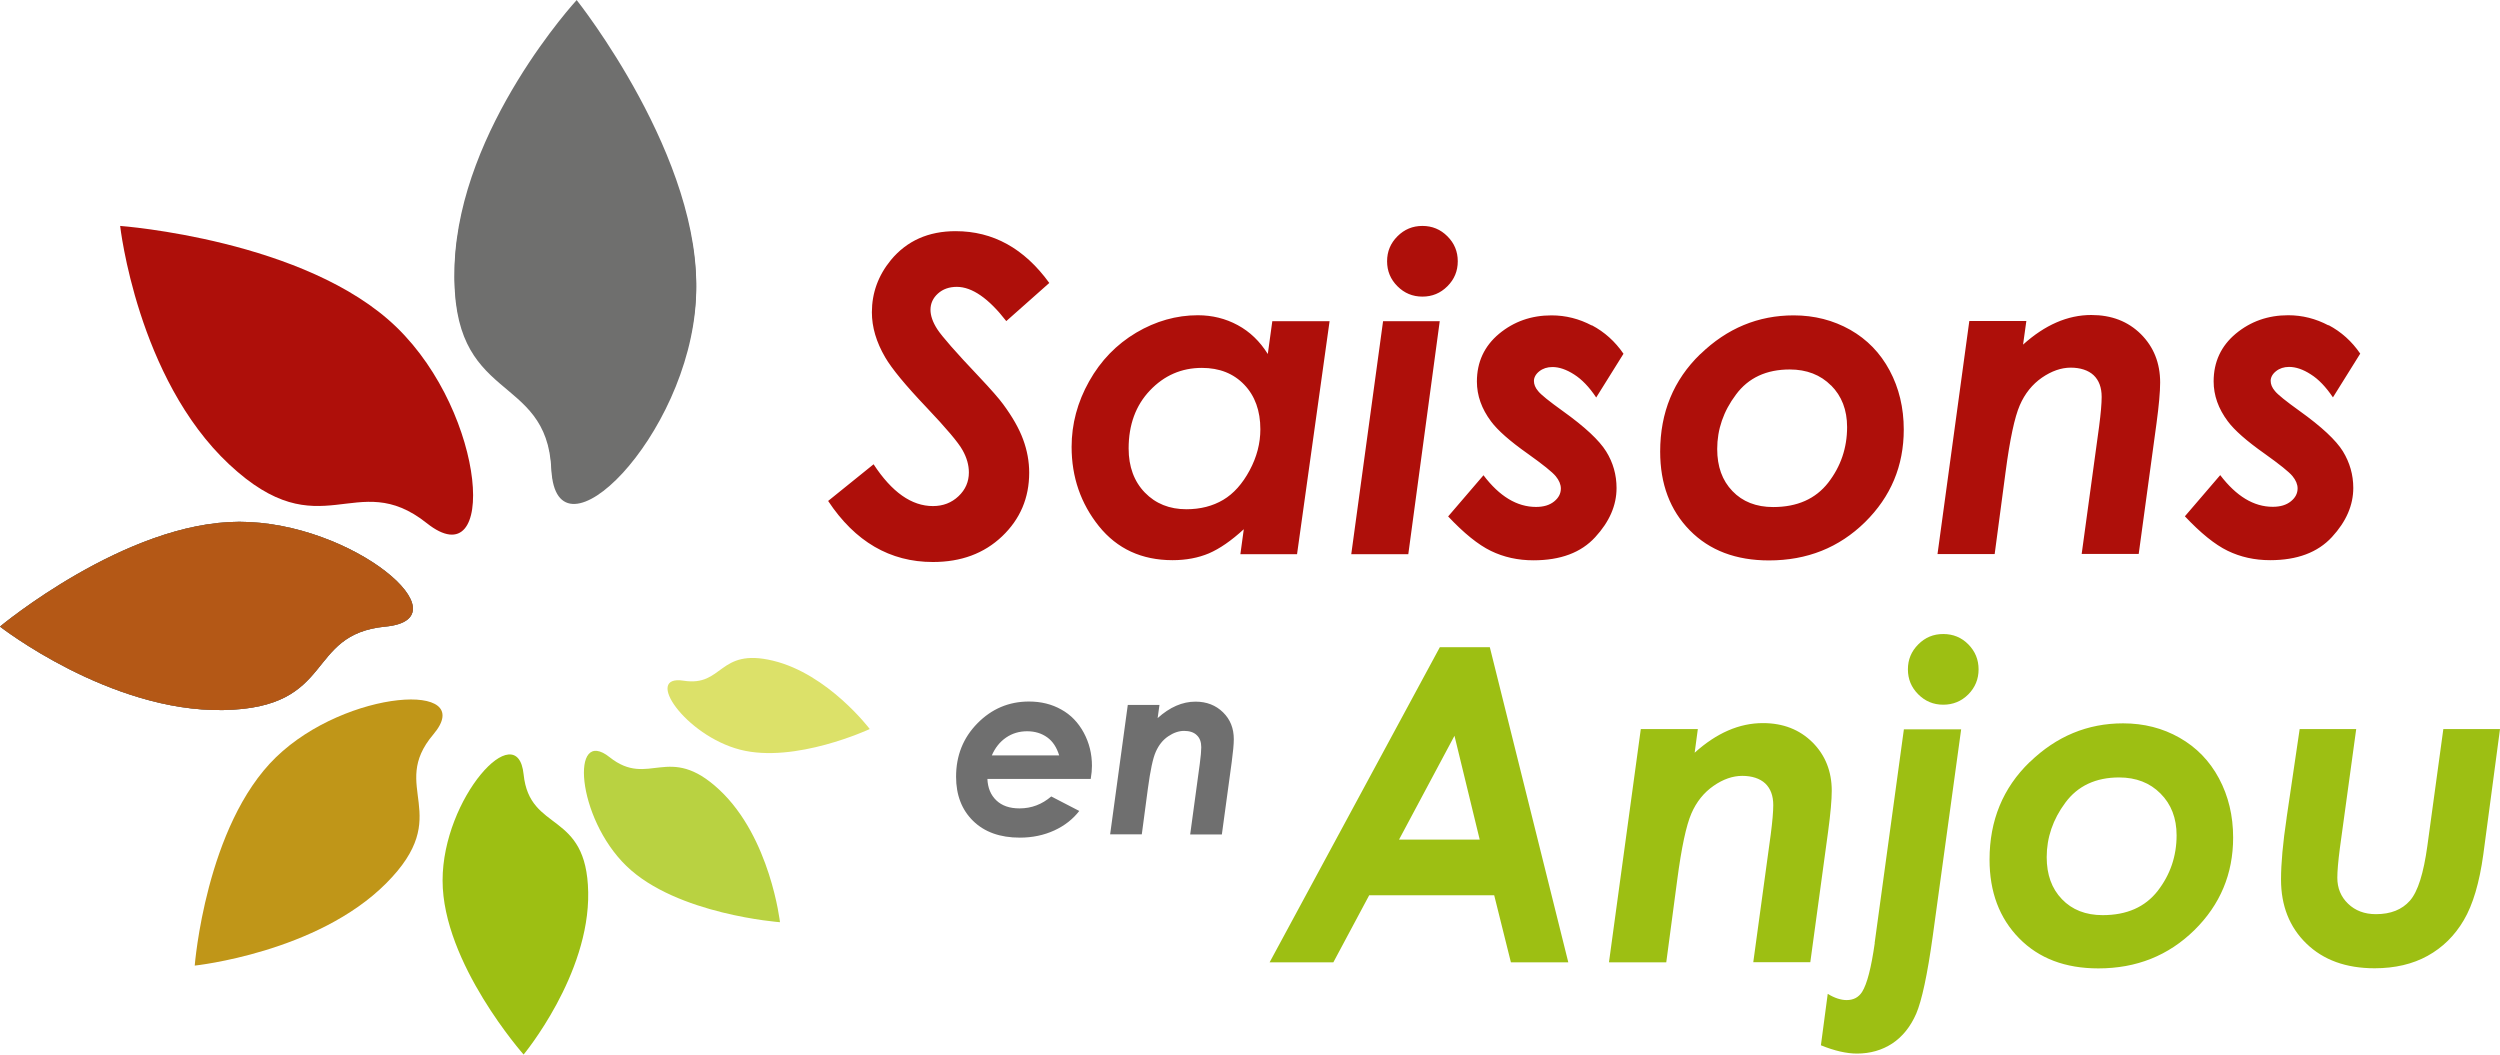
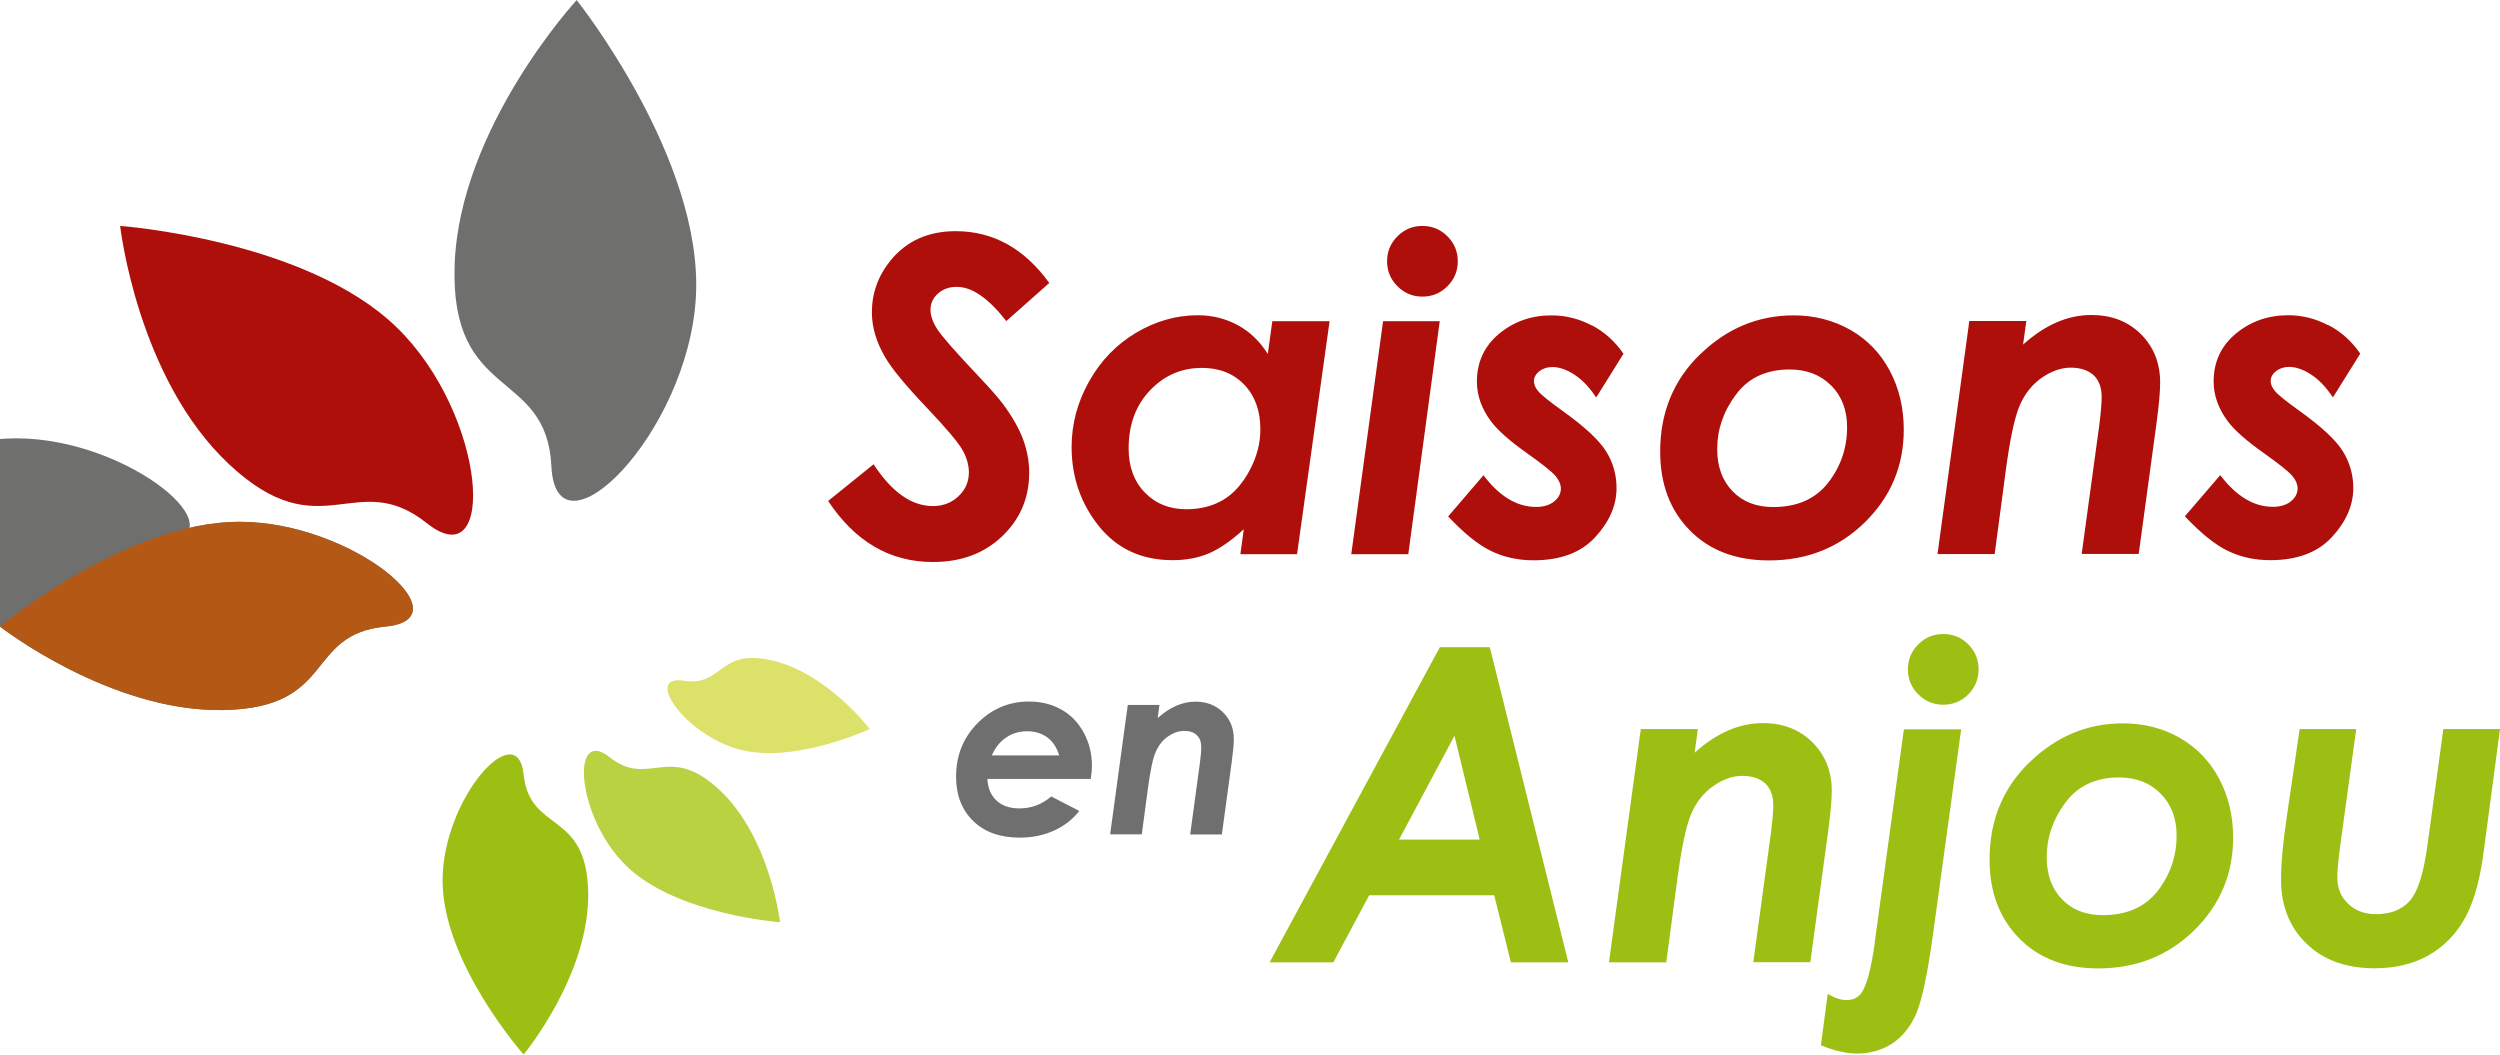
<svg xmlns="http://www.w3.org/2000/svg" id="Calque_1" data-name="Calque 1" viewBox="0 0 205.16 86.54">
  <defs>
    <style>
      .cls-1 {
        clip-path: url(#clippath-1);
      }

      .cls-2 {
        fill: #ae0f0a;
      }

      .cls-3 {
        fill: #6f6f6f;
      }

      .cls-4 {
        fill: #b45816;
      }

      .cls-5 {
        fill: #b9d241;
      }

      .cls-6 {
        fill: #c09618;
      }

      .cls-7 {
        fill: #6f6f6e;
      }

      .cls-8 {
        clip-path: url(#clippath);
      }

      .cls-9 {
        fill: none;
      }

      .cls-10 {
        fill: #9dbf13;
      }

      .cls-11 {
        fill: #dce169;
      }
    </style>
    <clipPath id="clippath">
      <rect class="cls-9" width="71.37" height="86.54" />
    </clipPath>
    <clipPath id="clippath-1">
      <rect class="cls-9" x="67.92" y="18.54" width="137.24" height="67.91" />
    </clipPath>
  </defs>
  <g class="cls-8">
-     <path class="cls-7" d="m47.33.26s-9.61,10.42-10.02,21.71c-.4,11.29,7.56,8.46,7.94,16.56.38,8.1,11.25-2.66,11.86-13.94C57.73,13.31,47.33.26,47.33.26" />
    <path class="cls-7" d="m47.33,0s-9.61,10.42-10.02,21.71c-.4,11.29,7.56,8.46,7.94,16.56.38,8.1,11.25-2.66,11.86-13.94.61-11.28-9.79-24.33-9.79-24.33" />
    <path class="cls-10" d="m42.97,86.54s5.42-6.53,5.3-13.31c-.12-6.78-4.8-4.84-5.3-9.68s-6.65,1.94-6.65,8.71,6.65,14.28,6.65,14.28" />
    <path class="cls-11" d="m71.37,59.82s-3.41-4.51-7.93-5.6c-4.52-1.09-4.05,2.16-7.35,1.64s.14,4.49,4.64,5.66c4.5,1.17,10.64-1.69,10.64-1.69" />
    <path class="cls-2" d="m9.86,18.54s1.4,12.51,8.95,19.57c7.55,7.06,10.39.19,16.21,4.82,5.82,4.63,4.94-8.89-2.48-16.08-7.42-7.19-22.68-8.31-22.68-8.31" />
    <path class="cls-5" d="m64.01,75.69s-.78-6.95-4.97-10.87c-4.19-3.92-5.77-.11-9.01-2.68-3.23-2.57-2.74,4.94,1.38,8.93,4.12,3.99,12.6,4.61,12.6,4.61" />
-     <path class="cls-6" d="m15.99,79.24s10.03-1.06,15.7-6.75c5.67-5.69.16-7.84,3.87-12.22,3.71-4.39-7.14-3.72-12.91,1.87-5.77,5.59-6.67,17.1-6.67,17.1" />
    <path class="cls-7" d="m0,51.42s8.99,7.01,18.31,6.85c9.32-.16,6.66-6.21,13.32-6.85,6.66-.64-2.66-8.6-11.99-8.6-9.32,0-19.64,8.6-19.64,8.6" />
-     <path class="cls-7" d="m0,51.42s8.99,7.01,18.31,6.85c9.32-.16,6.66-6.21,13.32-6.85,6.66-.64-2.66-8.6-11.99-8.6-9.32,0-19.64,8.6-19.64,8.6" />
+     <path class="cls-7" d="m0,51.42c9.32-.16,6.66-6.21,13.32-6.85,6.66-.64-2.66-8.6-11.99-8.6-9.32,0-19.64,8.6-19.64,8.6" />
    <path class="cls-4" d="m0,51.42s8.99,7.01,18.31,6.85c9.32-.16,6.66-6.21,13.32-6.85,6.66-.64-2.66-8.6-11.99-8.6-9.32,0-19.64,8.6-19.64,8.6" />
  </g>
  <g class="cls-1">
    <path class="cls-10" d="m187.65,67.12c-.31,2.06-.46,3.75-.46,5.06,0,2.14.69,3.9,2.08,5.25,1.39,1.35,3.25,2.03,5.6,2.03,1.67,0,3.12-.34,4.35-1.02,1.23-.68,2.22-1.65,2.97-2.93.75-1.27,1.28-3.07,1.6-5.39l1.37-10.29h-4.65l-1.31,9.58c-.31,2.26-.78,3.76-1.43,4.5-.65.74-1.58,1.11-2.79,1.11-.94,0-1.7-.29-2.29-.86-.59-.57-.88-1.28-.88-2.13,0-.54.07-1.35.21-2.43l1.34-9.77h-4.64l-1.07,7.27Zm-10.35-2c.88.88,1.32,2.02,1.32,3.43,0,1.71-.52,3.23-1.55,4.56-1.04,1.33-2.54,1.99-4.52,1.99-1.39,0-2.51-.44-3.34-1.31-.84-.87-1.25-2.02-1.25-3.45,0-1.6.51-3.1,1.53-4.47,1.02-1.38,2.5-2.07,4.41-2.07,1.39,0,2.53.44,3.4,1.32m-10.74-2.58c-2.19,2.12-3.29,4.79-3.29,8,0,2.66.81,4.81,2.43,6.46,1.62,1.65,3.78,2.47,6.5,2.47,3.13,0,5.75-1.05,7.88-3.14,2.12-2.09,3.18-4.62,3.18-7.6,0-1.79-.39-3.41-1.16-4.85-.77-1.44-1.85-2.55-3.24-3.34-1.39-.79-2.93-1.18-4.63-1.18-2.92,0-5.47,1.06-7.66,3.18m-12.72,14.85c-.29,2.03-.63,3.36-1.04,4.01-.29.45-.71.67-1.27.67-.47,0-.99-.17-1.55-.51l-.56,4.22c1.13.46,2.12.68,2.96.68,1.09,0,2.06-.28,2.9-.83.84-.56,1.49-1.37,1.96-2.44.46-1.07.92-3.2,1.36-6.38l2.33-16.96h-4.7l-2.4,17.54Zm3.57-24.51c-.57.57-.85,1.25-.85,2.05s.28,1.48.85,2.05c.57.57,1.25.85,2.05.85s1.49-.28,2.06-.85c.56-.57.84-1.25.84-2.05s-.28-1.48-.84-2.05c-.56-.57-1.25-.85-2.06-.85s-1.48.28-2.05.85m-25.36,26.09h4.68l.9-6.77c.35-2.66.74-4.47,1.16-5.44.42-.97,1.03-1.72,1.82-2.27.79-.55,1.58-.82,2.36-.82s1.44.21,1.88.62c.44.42.66,1.01.66,1.78,0,.54-.07,1.35-.21,2.43l-1.43,10.46h4.68l1.46-10.71c.2-1.49.3-2.61.3-3.36,0-1.59-.53-2.92-1.58-3.97-1.06-1.05-2.41-1.58-4.07-1.58-1.94,0-3.8.81-5.6,2.43l.26-1.94h-4.68l-2.61,19.12Zm-17.25-10.07l4.55-8.52,2.07,8.52h-6.62Zm-10.61,10.07h5.22l2.94-5.5h10.26l1.37,5.5h4.71l-6.44-25.86h-4.1l-13.97,25.86Z" />
    <path class="cls-3" d="m91.1,68.47h2.6l.5-3.76c.2-1.48.41-2.49.65-3.02.24-.54.57-.96,1.01-1.26.44-.3.88-.45,1.31-.45s.8.11,1.04.35c.25.23.37.56.37.99,0,.3-.04.75-.12,1.35l-.79,5.81h2.6l.81-5.95c.11-.83.17-1.45.17-1.87,0-.89-.29-1.62-.88-2.2-.59-.58-1.34-.88-2.26-.88-1.08,0-2.11.45-3.11,1.35l.15-1.08h-2.6l-1.45,10.63Zm-9.71-6.47c.27-.63.66-1.12,1.17-1.47.51-.35,1.09-.52,1.73-.52s1.19.17,1.65.5c.46.33.78.83.98,1.48h-5.53Zm2.27,4.34c-.81,0-1.44-.22-1.9-.66-.46-.44-.7-1.03-.73-1.76h8.48c.07-.41.1-.77.1-1.07,0-.98-.22-1.88-.67-2.72-.45-.83-1.06-1.47-1.84-1.9-.78-.44-1.66-.66-2.66-.66-1.65,0-3.06.6-4.23,1.79-1.17,1.19-1.75,2.65-1.75,4.38,0,1.51.47,2.72,1.4,3.63.93.91,2.21,1.37,3.83,1.37,1.03,0,1.98-.2,2.83-.59.85-.39,1.53-.93,2.05-1.6l-2.3-1.19c-.76.65-1.62.98-2.6.98" />
    <path class="cls-2" d="m191.08,26.7c-1.04-.55-2.14-.83-3.3-.83-1.65,0-3.08.5-4.3,1.51-1.21,1.01-1.82,2.32-1.82,3.92,0,1.15.39,2.24,1.16,3.27.55.74,1.55,1.62,3.01,2.65,1.25.89,2.02,1.51,2.3,1.85.28.34.42.68.42,1.01,0,.41-.18.76-.55,1.06-.37.3-.86.45-1.49.45-1.56,0-2.99-.87-4.31-2.6l-2.9,3.38c1.29,1.37,2.46,2.32,3.51,2.83,1.05.51,2.21.77,3.49.77,2.21,0,3.9-.63,5.07-1.9,1.17-1.27,1.75-2.61,1.75-4.03,0-1.08-.29-2.08-.85-3-.57-.92-1.75-2.02-3.55-3.31-1.13-.81-1.8-1.35-2.03-1.64-.24-.28-.35-.56-.35-.84s.15-.56.44-.79c.29-.23.65-.35,1.07-.35.55,0,1.15.2,1.78.61.64.4,1.24,1.03,1.82,1.89l2.24-3.59c-.69-1.01-1.56-1.79-2.6-2.34m-32.08,18.79h4.68l.9-6.77c.35-2.66.74-4.47,1.16-5.44.42-.97,1.03-1.72,1.82-2.27.79-.54,1.58-.82,2.36-.82s1.44.21,1.88.62c.44.42.66,1.01.66,1.78,0,.54-.07,1.35-.21,2.43l-1.43,10.46h4.68l1.46-10.71c.2-1.49.3-2.61.3-3.36,0-1.6-.53-2.92-1.58-3.97-1.06-1.05-2.41-1.57-4.07-1.57-1.94,0-3.8.81-5.6,2.43l.27-1.94h-4.68l-2.61,19.12Zm-8.75-13.85c.88.88,1.32,2.02,1.32,3.43,0,1.71-.52,3.23-1.55,4.56-1.04,1.33-2.54,2-4.52,2-1.39,0-2.51-.44-3.34-1.31-.84-.87-1.25-2.02-1.25-3.45,0-1.61.51-3.1,1.54-4.47,1.02-1.38,2.5-2.06,4.41-2.06,1.39,0,2.53.44,3.4,1.32m-10.74-2.58c-2.19,2.12-3.29,4.79-3.29,8,0,2.66.81,4.81,2.43,6.46,1.62,1.65,3.79,2.47,6.5,2.47,3.13,0,5.75-1.05,7.88-3.14,2.12-2.09,3.18-4.62,3.18-7.6,0-1.79-.39-3.41-1.16-4.85-.77-1.44-1.85-2.55-3.24-3.34-1.39-.78-2.93-1.18-4.63-1.18-2.92,0-5.47,1.06-7.66,3.18m-8.91-2.35c-1.04-.55-2.14-.83-3.31-.83-1.65,0-3.08.5-4.3,1.51-1.21,1.01-1.82,2.32-1.82,3.92,0,1.15.39,2.24,1.16,3.27.55.74,1.55,1.62,3.01,2.65,1.25.89,2.02,1.51,2.3,1.85.28.34.42.68.42,1.01,0,.41-.18.76-.55,1.06-.37.3-.86.45-1.49.45-1.56,0-3-.87-4.31-2.6l-2.9,3.38c1.29,1.37,2.46,2.32,3.51,2.83,1.05.51,2.21.77,3.49.77,2.22,0,3.91-.63,5.07-1.9,1.17-1.27,1.75-2.61,1.75-4.03,0-1.08-.28-2.08-.85-3-.57-.92-1.75-2.02-3.55-3.31-1.13-.81-1.8-1.35-2.03-1.64-.24-.28-.35-.56-.35-.84s.15-.56.44-.79c.29-.23.65-.35,1.08-.35.55,0,1.14.2,1.78.61.63.4,1.24,1.03,1.81,1.89l2.24-3.59c-.69-1.01-1.56-1.79-2.6-2.34m-19.74,18.79h4.68l2.58-19.12h-4.65l-2.61,19.12Zm3.79-26.09c-.57.57-.85,1.25-.85,2.05s.28,1.48.85,2.05c.57.57,1.25.85,2.05.85s1.48-.28,2.05-.85c.57-.57.85-1.25.85-2.05s-.28-1.48-.85-2.05c-.57-.57-1.25-.85-2.05-.85s-1.48.28-2.05.85m-20.73,21.03c-.88-.91-1.33-2.12-1.33-3.62,0-1.94.58-3.53,1.75-4.76,1.17-1.23,2.59-1.85,4.26-1.85,1.44,0,2.6.46,3.48,1.38.88.92,1.32,2.14,1.32,3.66,0,1.15-.29,2.27-.88,3.37s-1.31,1.91-2.17,2.42c-.86.51-1.87.77-3.02.77-1.39,0-2.53-.46-3.41-1.37m10.09-11.37c-.65-1.04-1.47-1.83-2.47-2.37-1-.54-2.09-.81-3.27-.81-1.76,0-3.45.48-5.06,1.43-1.61.96-2.9,2.28-3.86,3.99-.96,1.71-1.44,3.5-1.44,5.39,0,2.47.75,4.64,2.24,6.5,1.5,1.86,3.51,2.79,6.05,2.79,1.1,0,2.1-.19,2.98-.56.88-.38,1.84-1.04,2.86-1.98l-.28,2.05h4.65l2.67-19.12h-4.7l-.37,2.69Zm-25.62-10.08c-2.23,0-4,.79-5.31,2.37-1.04,1.27-1.56,2.7-1.56,4.29,0,1.21.36,2.44,1.09,3.69.54.93,1.67,2.3,3.39,4.11,1.63,1.72,2.62,2.89,2.96,3.51.35.62.52,1.23.52,1.83,0,.76-.28,1.41-.85,1.95-.57.54-1.27.81-2.1.81-1.75,0-3.37-1.14-4.87-3.43l-3.73,3.01c2.21,3.34,5.08,5.01,8.6,5.01,2.31,0,4.2-.7,5.68-2.11,1.48-1.41,2.22-3.15,2.22-5.22,0-.92-.17-1.84-.5-2.73-.33-.9-.88-1.86-1.64-2.89-.32-.44-.98-1.2-1.99-2.27-1.9-2-3.03-3.3-3.41-3.88-.38-.59-.56-1.12-.56-1.6,0-.51.2-.96.61-1.33s.93-.55,1.55-.55c1.25,0,2.61.94,4.06,2.81l3.53-3.13c-2.06-2.84-4.62-4.25-7.68-4.25" />
  </g>
</svg>